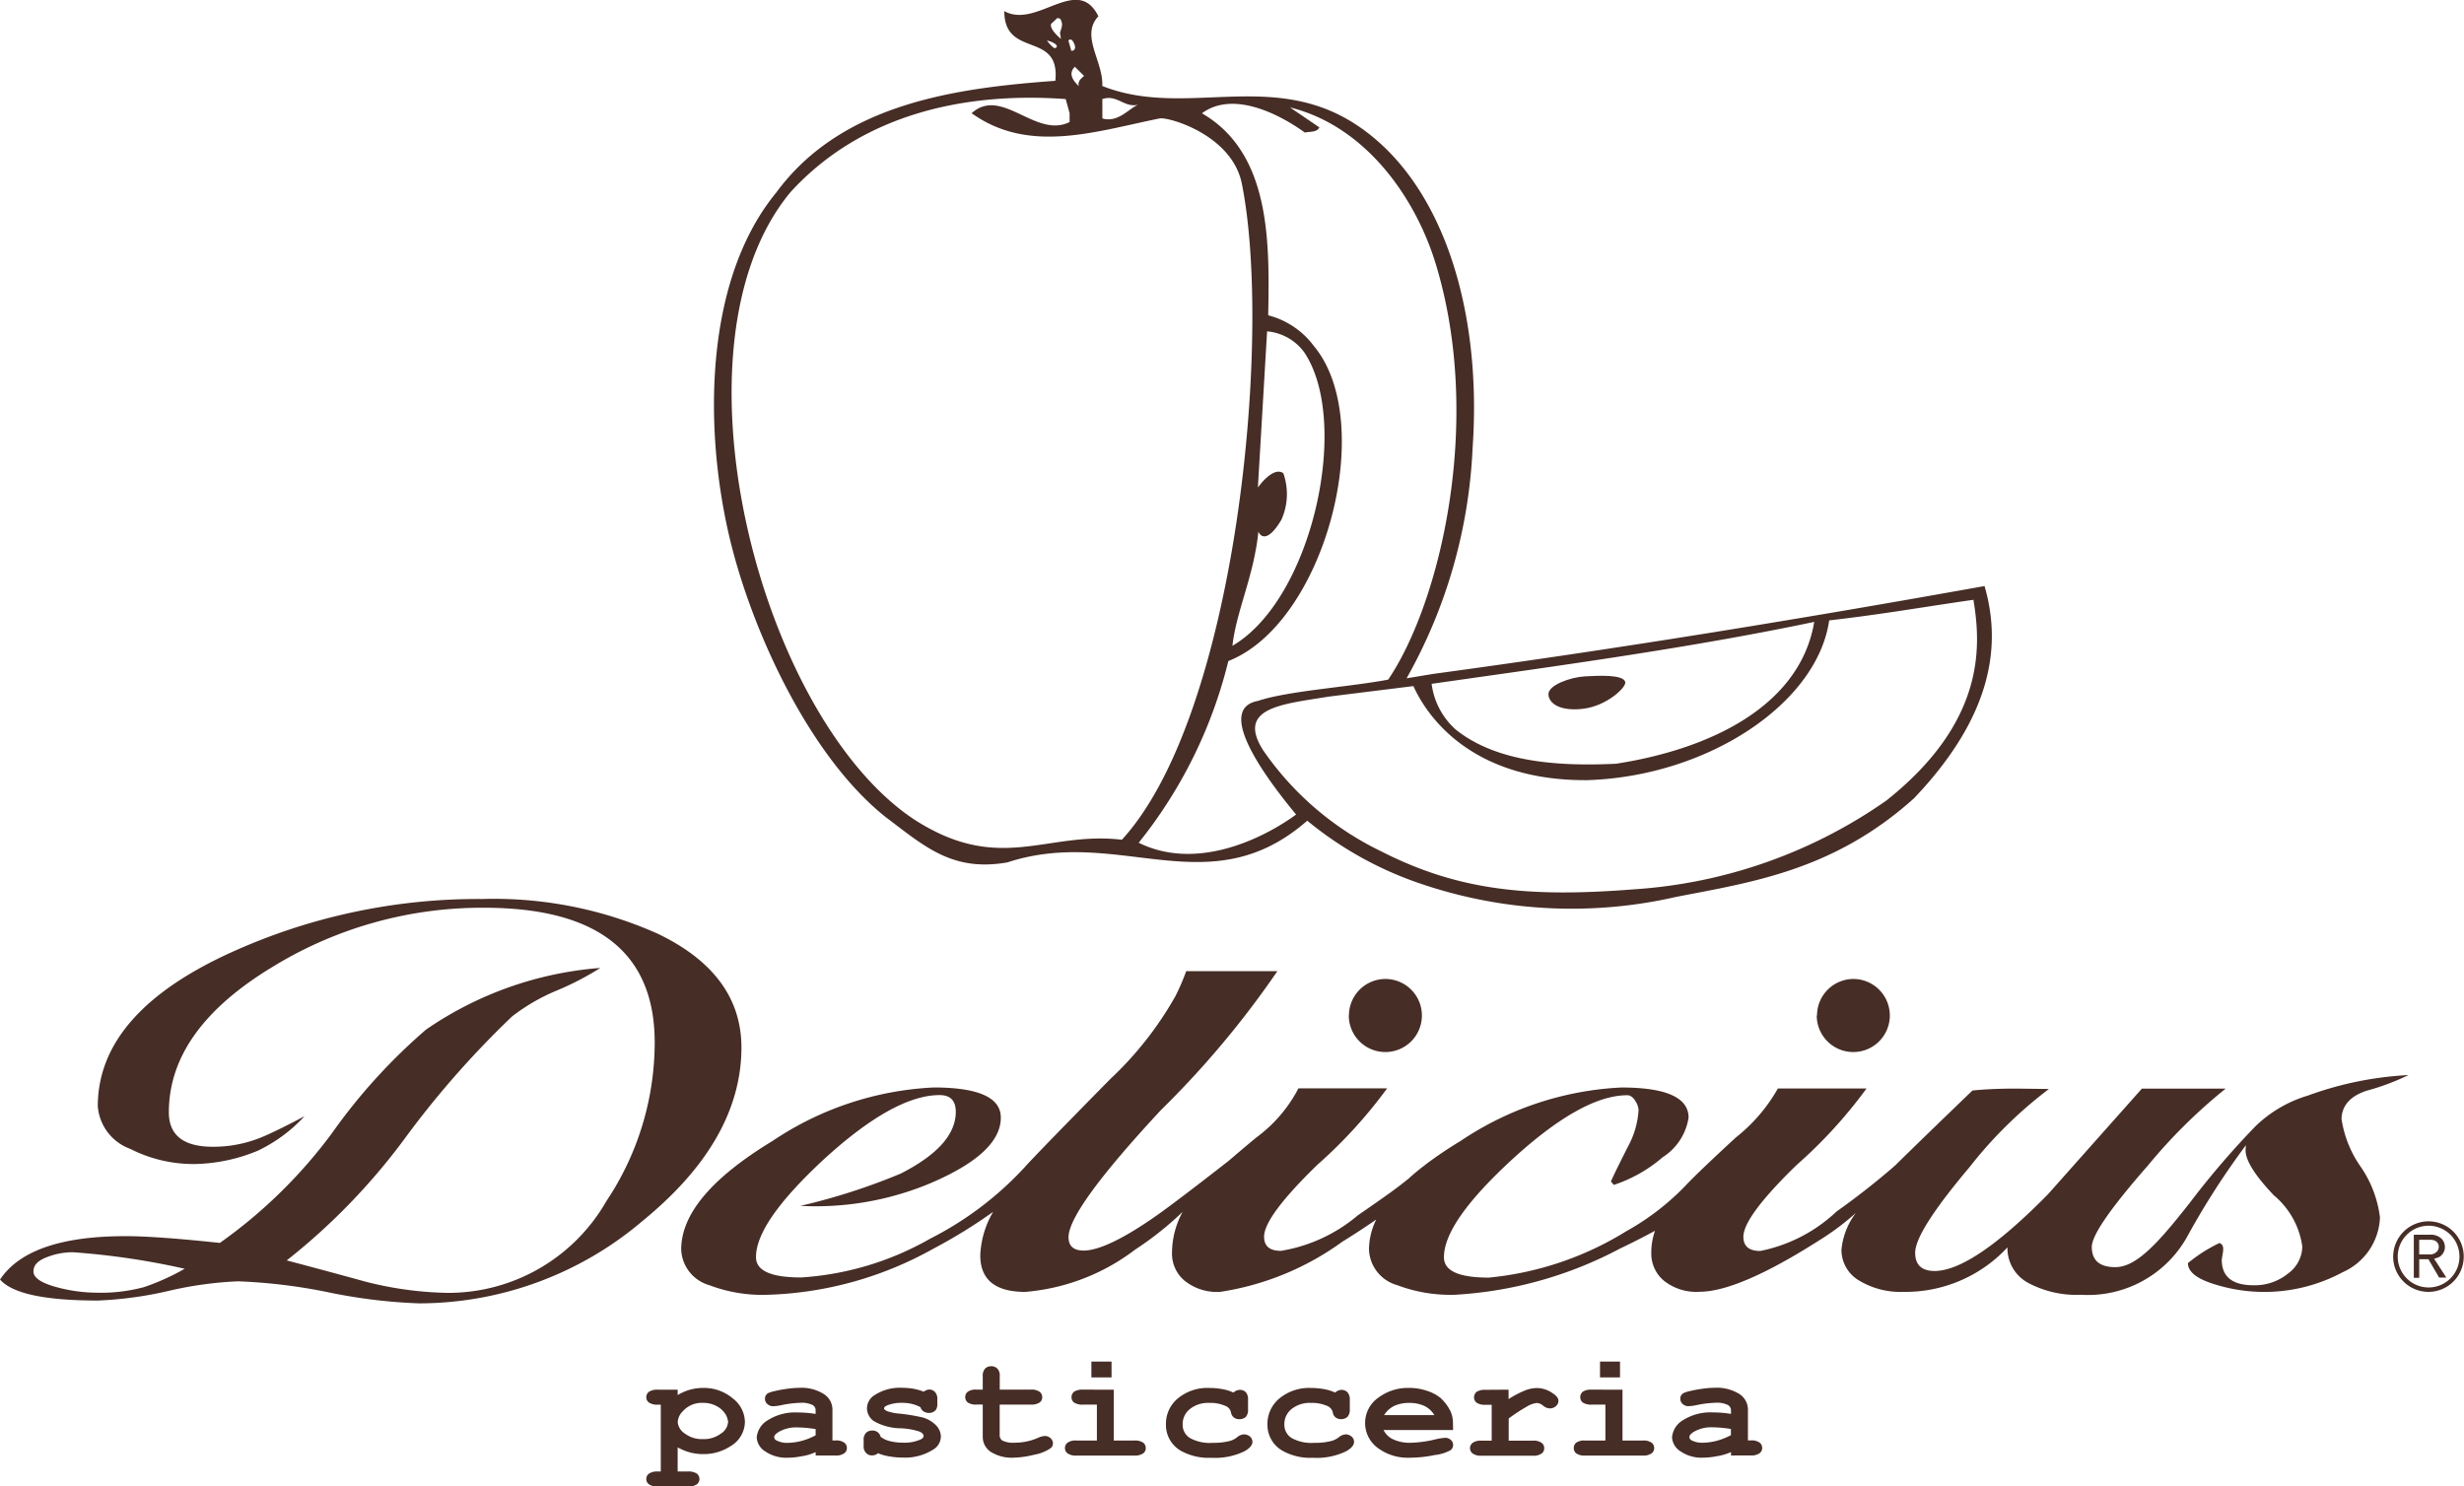
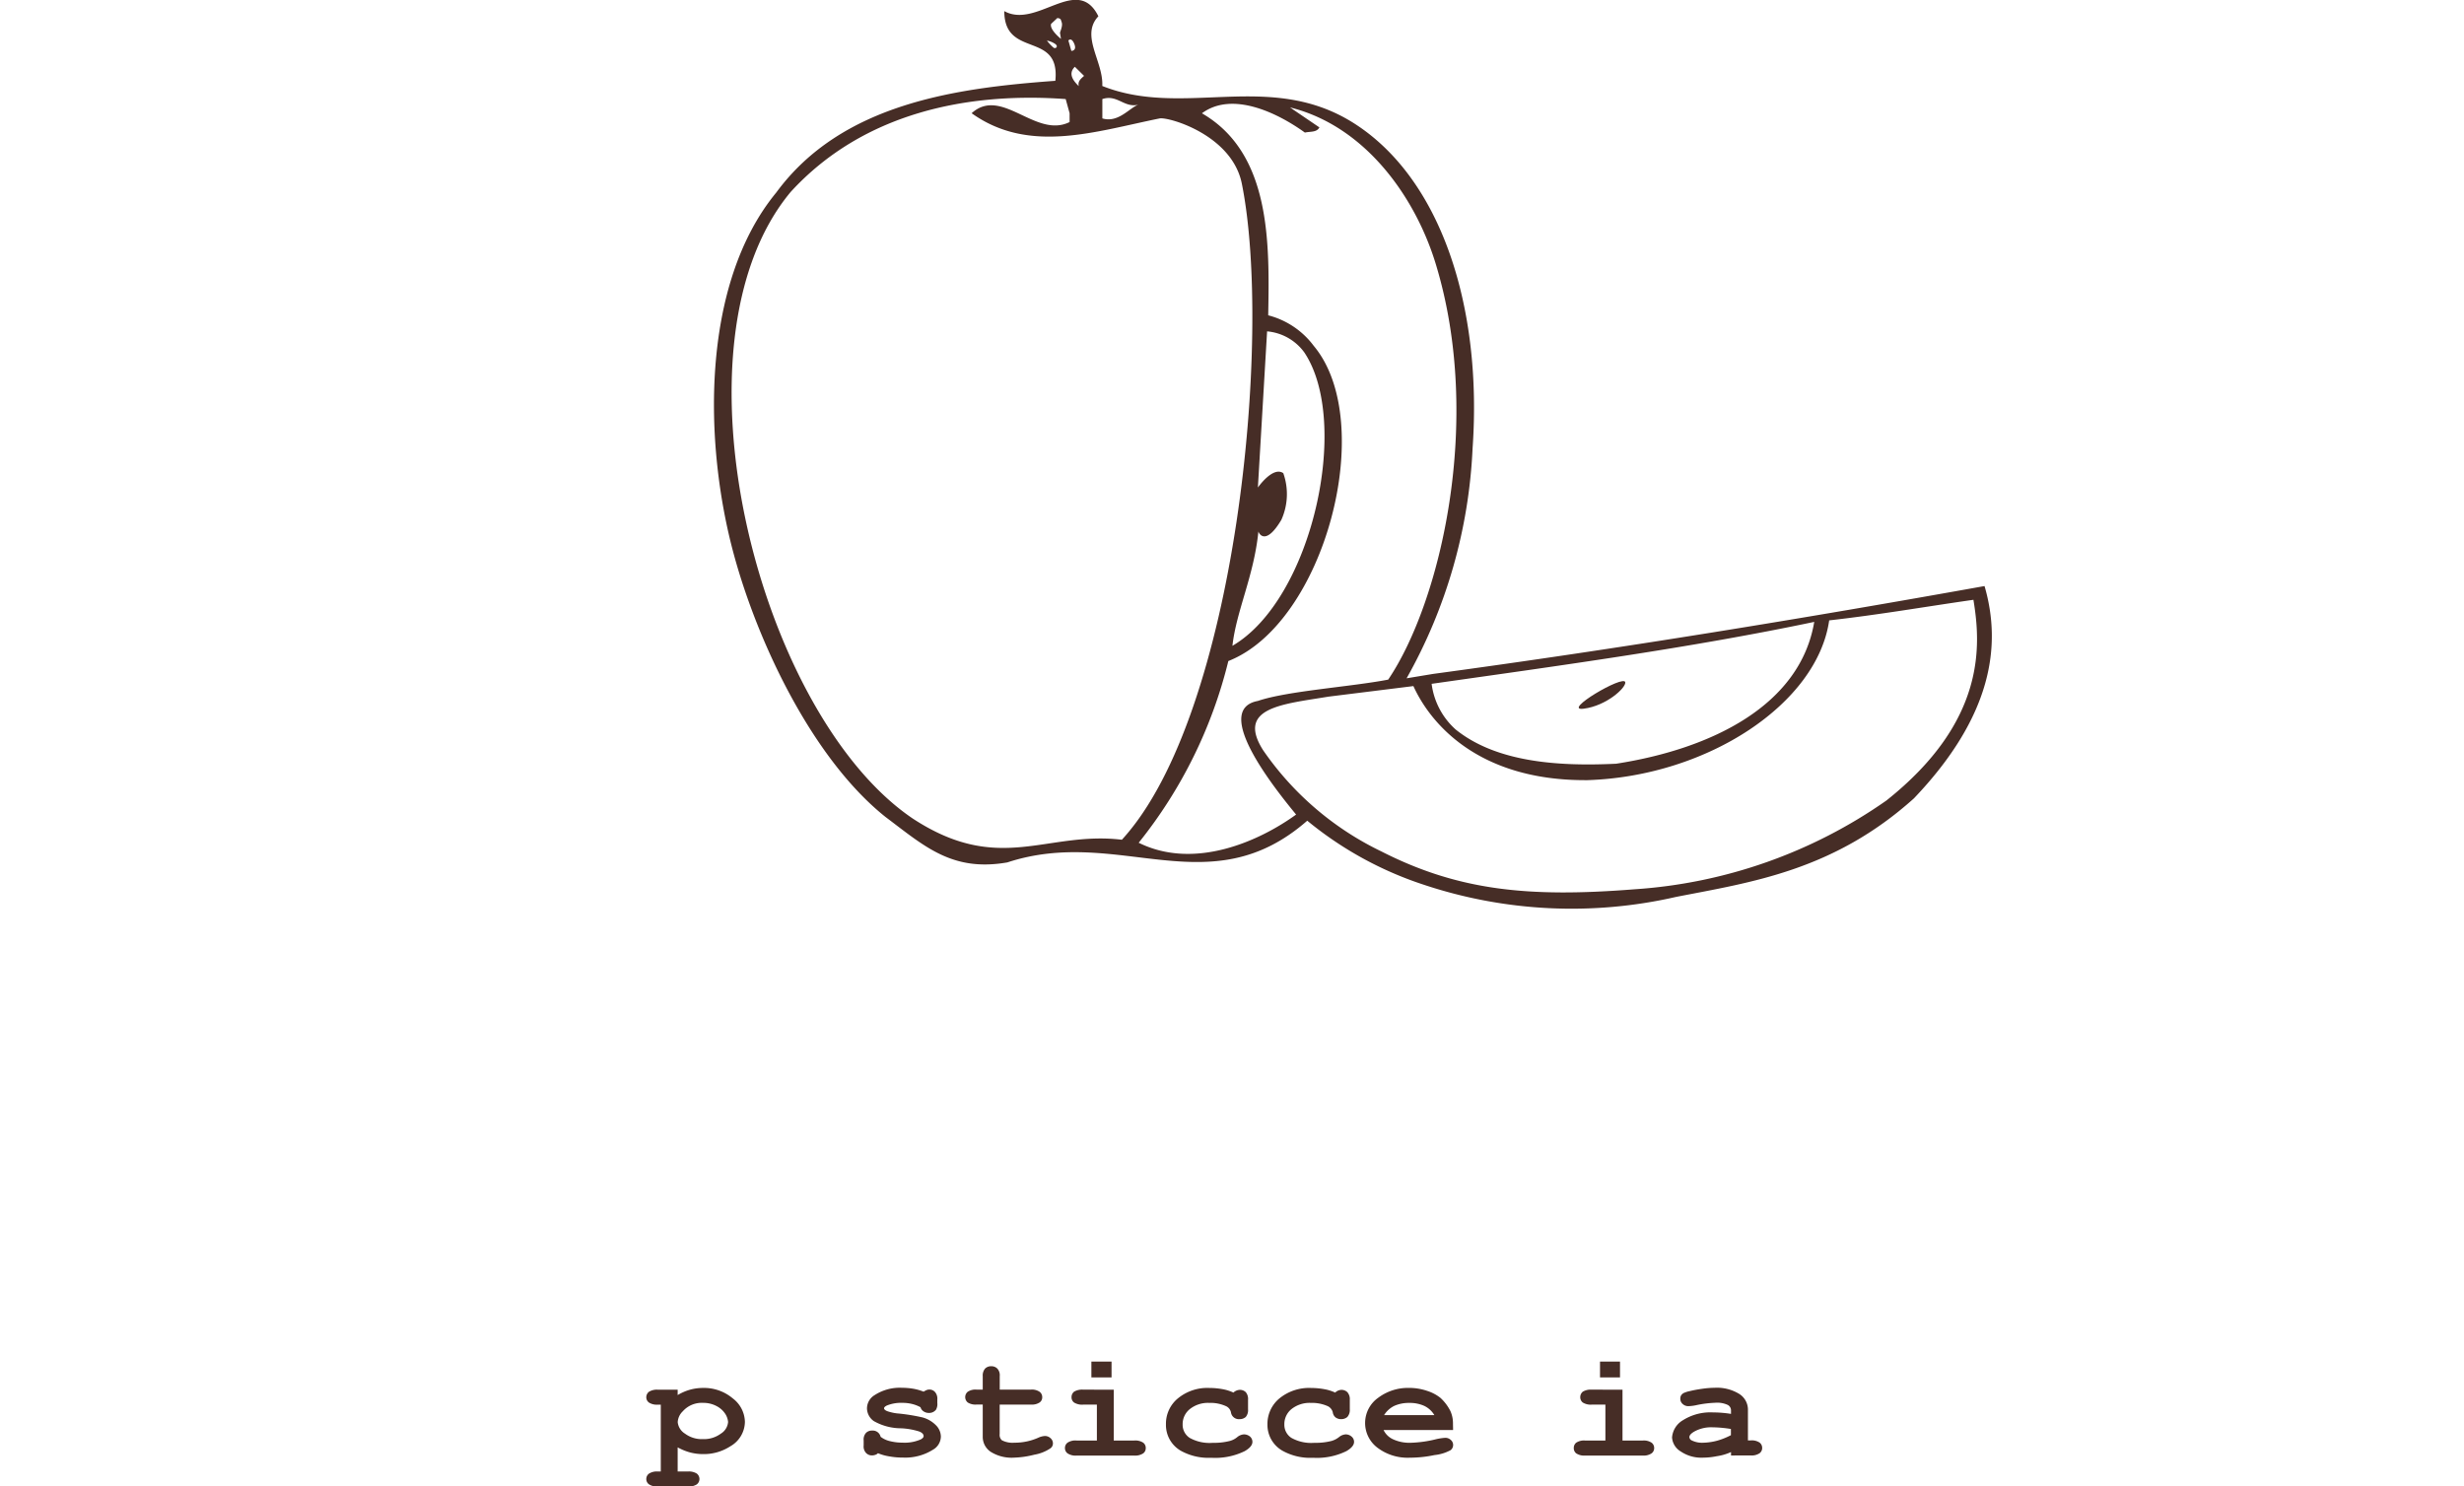
<svg xmlns="http://www.w3.org/2000/svg" width="83.803" height="50.563" viewBox="0 0 83.803 50.563">
  <g id="shop_logo27" transform="translate(-209.201 -529.297)">
    <g id="グループ_11204" data-name="グループ 11204" transform="translate(233.482 529.297)">
-       <path id="パス_8645" data-name="パス 8645" d="M237.91,540.909c.03.184-.634.8-1.413.9s-1.187-.165-1.2-.486.765-.587,1.229-.613S237.866,540.637,237.91,540.909Z" transform="translate(-206.914 -517.701)" fill="#462d26" />
+       <path id="パス_8645" data-name="パス 8645" d="M237.91,540.909c.03.184-.634.8-1.413.9S237.866,540.637,237.91,540.909Z" transform="translate(-206.914 -517.701)" fill="#462d26" />
      <path id="パス_8646" data-name="パス 8646" d="M231.213,558.634c3.808-1.251,6.857,1.508,10.2-1.419a12.2,12.2,0,0,0,3.929,2.167,15.916,15.916,0,0,0,8.613.426c2.559-.5,5.35-.888,8.093-3.354,2.648-2.779,2.993-5.177,2.4-7.221-6.137,1.1-12.361,2.123-18.756,2.989l-.9.149a17.53,17.53,0,0,0,2.244-7.822c.337-4.8-1.066-9.221-4.1-11.1-2.839-1.75-5.735-.129-8.494-1.227.042-.834-.757-1.711-.133-2.371-.712-1.445-2.091.442-3.2-.176,0,1.624,1.913.658,1.736,2.371-3.376.246-7.261.765-9.491,3.8-2.579,3.134-2.466,8.559-1.441,12.32.827,3.041,2.7,6.966,5.156,8.922C228.4,558.089,229.336,558.961,231.213,558.634Zm15.239-4.529a2.508,2.508,0,0,1-.809-1.546c4.313-.613,8.831-1.227,13.013-2.107-.474,2.821-3.457,4.315-6.738,4.825C249.888,555.375,247.82,555.213,246.451,554.105Zm-1.429-1.469c.537,1.185,2.125,3.229,5.919,3.2,4.113-.133,7.82-2.62,8.222-5.435,1.764-.2,3.213-.458,4.906-.7.252,1.528.444,4.123-2.959,6.827a16.856,16.856,0,0,1-8.579,3.021c-3.6.285-5.986.044-8.607-1.293a10.3,10.3,0,0,1-4.016-3.443c-.918-1.453.67-1.56,2.226-1.818Zm-3.689-18.829c.18-.042.4,0,.492-.176l-1-.68c2.587.64,4.28,3.09,4.96,5.334,1.617,5.316.163,11.491-1.62,14.131-1.263.244-3.435.385-4.432.725-1.588.295.6,3.013,1.3,3.865-1.227.89-3.441,1.905-5.354.959a15.907,15.907,0,0,0,3.049-6.181c3.283-1.288,5.086-8.113,2.906-10.72a2.8,2.8,0,0,0-1.55-1.041c.044-2.458.1-5.511-2.254-6.872C238.843,532.4,240.359,533.105,241.333,533.807Zm-1.582,13.572c.034.109.27.46.781-.4a2.129,2.129,0,0,0,.065-1.586c-.355-.246-.864.488-.864.488l.313-5.312a1.752,1.752,0,0,1,1.265.715c1.594,2.375.27,8.4-2.444,9.982C239,550.077,239.6,548.891,239.751,547.379Zm-5.308-14.712c.511-.169.735.307,1.223.192-.3.107-.684.63-1.223.466Zm-.622-.789c-.091.087-.224.174-.18.349-.133-.131-.4-.4-.133-.658Zm-.333-1.09c.1.244-.1.24-.1.24l-.1-.353S233.388,530.548,233.489,530.788Zm-.791-.676.214-.2s.109,0,.125.07c.024.087.077.125-.024.394l-.01.038.034.206S232.642,530.308,232.7,530.112Zm.087.807a1.459,1.459,0,0,1-.226-.242.759.759,0,0,1,.276.111C232.962,530.875,232.861,530.966,232.785,530.92Zm-8.94,4.906c2.472-2.7,6.026-3.4,9.352-3.158l.133.482v.3c-1.152.575-2.311-1.227-3.332-.3,1.958,1.4,4.222.615,6.4.176.3-.052,2.46.559,2.791,2.226,1.045,5.2-.176,18.054-4.081,22.312-2.577-.307-4.165,1.211-7.116-.723C222.763,553.6,219.52,541.012,223.845,535.825Z" transform="translate(-221.233 -529.297)" fill="#462d26" />
    </g>
    <g id="グループ_11205" data-name="グループ 11205" transform="translate(231.18 575.614)">
      <path id="パス_8647" data-name="パス 8647" d="M222.629,554.248a.967.967,0,0,1-.611.186.955.955,0,0,1-.607-.186.519.519,0,0,1-.248-.391.552.552,0,0,1,.174-.371.858.858,0,0,1,.682-.285.951.951,0,0,1,.464.109.777.777,0,0,1,.3.27.6.6,0,0,1,.093.271A.512.512,0,0,1,222.629,554.248Zm-1.035.642a1.749,1.749,0,0,0,.434.054,1.657,1.657,0,0,0,.928-.268.97.97,0,0,0,.492-.83,1.029,1.029,0,0,0-.416-.8,1.515,1.515,0,0,0-1.009-.353,1.675,1.675,0,0,0-.442.06,1.757,1.757,0,0,0-.42.182v-.182h-.674a.509.509,0,0,0-.3.069.235.235,0,0,0-.093.19.22.22,0,0,0,.093.18.5.5,0,0,0,.3.07h.1v2.274h-.1a.493.493,0,0,0-.3.071.224.224,0,0,0-.093.184.218.218,0,0,0,.093.182.48.48,0,0,0,.3.071h1.019a.493.493,0,0,0,.307-.071.231.231,0,0,0,.089-.182.237.237,0,0,0-.089-.184.507.507,0,0,0-.307-.071h-.345v-.821A1.924,1.924,0,0,0,221.593,554.89Z" transform="translate(-220.092 -551.796)" fill="#462d26" />
-       <path id="パス_8648" data-name="パス 8648" d="M223.958,554.993v-.117a1.745,1.745,0,0,1-.476.141,2.517,2.517,0,0,1-.478.05,1.269,1.269,0,0,1-.759-.214.6.6,0,0,1-.291-.472.754.754,0,0,1,.371-.587,1.74,1.74,0,0,1,1.027-.266,3.826,3.826,0,0,1,.605.05v-.127a.2.2,0,0,0-.109-.18.856.856,0,0,0-.426-.071,3.624,3.624,0,0,0-.668.087,1.541,1.541,0,0,1-.238.028.279.279,0,0,1-.2-.075.221.221,0,0,1-.081-.186.194.194,0,0,1,.028-.107.221.221,0,0,1,.075-.075,1.042,1.042,0,0,1,.214-.069c.145-.034.291-.061.44-.081a3.065,3.065,0,0,1,.4-.032,1.434,1.434,0,0,1,.837.206.628.628,0,0,1,.3.553v1.031h.1a.469.469,0,0,1,.3.073.215.215,0,0,1,.091.18.212.212,0,0,1-.091.184.479.479,0,0,1-.3.075Zm0-.9a4.114,4.114,0,0,0-.638-.057,1.174,1.174,0,0,0-.611.149c-.1.061-.161.123-.161.184a.126.126,0,0,0,.081.111.772.772,0,0,0,.385.081,1.994,1.994,0,0,0,.476-.069,2.186,2.186,0,0,0,.468-.188Z" transform="translate(-218.196 -551.796)" fill="#462d26" />
      <path id="パス_8649" data-name="パス 8649" d="M225.688,553.35a1.165,1.165,0,0,0-.295-.113,1.336,1.336,0,0,0-.329-.036,1.257,1.257,0,0,0-.527.093c-.061.032-.089.061-.089.093s.038.071.119.1a1.583,1.583,0,0,0,.4.079,6.568,6.568,0,0,1,.8.133,1.026,1.026,0,0,1,.454.272.555.555,0,0,1,.159.375.525.525,0,0,1-.272.45,1.768,1.768,0,0,1-1.015.266,2.564,2.564,0,0,1-.464-.04,1.645,1.645,0,0,1-.389-.109.188.188,0,0,1-.089.055.331.331,0,0,1-.1.02.273.273,0,0,1-.214-.081.324.324,0,0,1-.083-.258v-.168a.334.334,0,0,1,.083-.262.278.278,0,0,1,.206-.075.271.271,0,0,1,.287.21.819.819,0,0,0,.319.149,1.741,1.741,0,0,0,.426.051,1.358,1.358,0,0,0,.618-.109c.069-.038.1-.073.1-.113,0-.062-.048-.117-.149-.157a2.4,2.4,0,0,0-.615-.109,1.886,1.886,0,0,1-.928-.244.539.539,0,0,1-.234-.44.532.532,0,0,1,.262-.446,1.57,1.57,0,0,1,.928-.248,2.369,2.369,0,0,1,.383.032,1.794,1.794,0,0,1,.353.1.631.631,0,0,1,.1-.054.237.237,0,0,1,.087-.018.252.252,0,0,1,.2.083.343.343,0,0,1,.079.254v.121a.386.386,0,0,1-.044.226.291.291,0,0,1-.244.111.31.31,0,0,1-.184-.056A.239.239,0,0,1,225.688,553.35Z" transform="translate(-216.359 -551.796)" fill="#462d26" />
      <path id="パス_8650" data-name="パス 8650" d="M226.639,553.632v1a.244.244,0,0,0,.075.212.783.783,0,0,0,.422.083,1.98,1.98,0,0,0,.813-.168.629.629,0,0,1,.224-.06.275.275,0,0,1,.194.073.23.23,0,0,1,.083.182.2.2,0,0,1-.089.167,1.408,1.408,0,0,1-.543.214,3.119,3.119,0,0,1-.682.1,1.34,1.34,0,0,1-.805-.2.609.609,0,0,1-.268-.5v-1.106h-.21a.49.49,0,0,1-.3-.07.236.236,0,0,1,0-.365.474.474,0,0,1,.3-.073h.21v-.458a.356.356,0,0,1,.081-.258.283.283,0,0,1,.208-.079.279.279,0,0,1,.206.079.331.331,0,0,1,.083.258v.458H227.7a.463.463,0,0,1,.295.073.223.223,0,0,1,.091.186.21.21,0,0,1-.091.18.479.479,0,0,1-.295.07Z" transform="translate(-214.618 -552.167)" fill="#462d26" />
      <path id="パス_8651" data-name="パス 8651" d="M228.733,552.248v.539h-.686v-.539Zm.075.957v1.729h.692a.49.49,0,0,1,.309.073.222.222,0,0,1,.087.18.218.218,0,0,1-.087.184.5.5,0,0,1-.309.075h-1.956a.49.49,0,0,1-.307-.075.22.22,0,0,1-.089-.184.224.224,0,0,1,.089-.18.48.48,0,0,1,.307-.073h.69v-1.221h-.468a.517.517,0,0,1-.307-.071.219.219,0,0,1-.087-.18.236.236,0,0,1,.087-.19.533.533,0,0,1,.307-.069Z" transform="translate(-212.907 -552.248)" fill="#462d26" />
      <path id="パス_8652" data-name="パス 8652" d="M231.148,552.851a.333.333,0,0,1,.214-.093.287.287,0,0,1,.206.079.359.359,0,0,1,.077.26v.323a.359.359,0,0,1-.077.26.307.307,0,0,1-.212.075.271.271,0,0,1-.293-.238.3.3,0,0,0-.159-.2,1.28,1.28,0,0,0-.581-.115.988.988,0,0,0-.654.208.652.652,0,0,0-.248.523.531.531,0,0,0,.238.458,1.38,1.38,0,0,0,.787.169,2.15,2.15,0,0,0,.585-.065.664.664,0,0,0,.254-.135.387.387,0,0,1,.218-.087.322.322,0,0,1,.208.073.24.24,0,0,1,.083.182c0,.109-.089.216-.262.315a2.288,2.288,0,0,1-1.136.226,1.946,1.946,0,0,1-1.043-.242,1.012,1.012,0,0,1-.5-.894,1.116,1.116,0,0,1,.408-.886,1.574,1.574,0,0,1,1.07-.353,2.472,2.472,0,0,1,.442.04A1.49,1.49,0,0,1,231.148,552.851Z" transform="translate(-211.177 -551.796)" fill="#462d26" />
      <path id="パス_8653" data-name="パス 8653" d="M232.866,552.851a.317.317,0,0,1,.214-.093.291.291,0,0,1,.2.079.359.359,0,0,1,.083.26v.323a.359.359,0,0,1-.083.26.314.314,0,0,1-.206.075.309.309,0,0,1-.2-.063.274.274,0,0,1-.091-.175.324.324,0,0,0-.161-.2,1.317,1.317,0,0,0-.585-.115.988.988,0,0,0-.654.208.656.656,0,0,0-.246.523.531.531,0,0,0,.238.458,1.375,1.375,0,0,0,.781.169,2.168,2.168,0,0,0,.591-.065.752.752,0,0,0,.256-.135.387.387,0,0,1,.218-.087.3.3,0,0,1,.2.073.231.231,0,0,1,.087.182c0,.109-.089.216-.262.315a2.276,2.276,0,0,1-1.132.226,1.939,1.939,0,0,1-1.045-.242,1.012,1.012,0,0,1-.507-.894,1.124,1.124,0,0,1,.41-.886,1.594,1.594,0,0,1,1.072-.353,2.586,2.586,0,0,1,.444.04A1.515,1.515,0,0,1,232.866,552.851Z" transform="translate(-209.434 -551.796)" fill="#462d26" />
      <path id="パス_8654" data-name="パス 8654" d="M232.853,553.618a.85.85,0,0,1,.347-.315,1.207,1.207,0,0,1,.511-.1,1.188,1.188,0,0,1,.507.1.8.8,0,0,1,.345.315Zm2.343.293a1.01,1.01,0,0,0-.087-.43,1.564,1.564,0,0,0-.337-.448,1.4,1.4,0,0,0-.436-.234,1.9,1.9,0,0,0-.646-.107,1.684,1.684,0,0,0-1.031.331,1.051,1.051,0,0,0-.036,1.7,1.7,1.7,0,0,0,1.11.343,4.056,4.056,0,0,0,.833-.089,1.458,1.458,0,0,0,.549-.167.224.224,0,0,0,.006-.349.265.265,0,0,0-.19-.071,1.853,1.853,0,0,0-.309.047,4.036,4.036,0,0,1-.85.121,1.331,1.331,0,0,1-.62-.121.661.661,0,0,1-.317-.313H235.2Z" transform="translate(-207.758 -551.796)" fill="#462d26" />
-       <path id="パス_8655" data-name="パス 8655" d="M235.29,552.752v.321a3.288,3.288,0,0,1,.575-.3,1.141,1.141,0,0,1,.392-.077.952.952,0,0,1,.545.186c.121.079.184.163.184.248a.234.234,0,0,1-.087.182.3.3,0,0,1-.21.077.377.377,0,0,1-.222-.091.374.374,0,0,0-.21-.093.826.826,0,0,0-.363.133,5.948,5.948,0,0,0-.6.394v.755h.819a.469.469,0,0,1,.3.073.218.218,0,0,1,.089.18.215.215,0,0,1-.089.184.479.479,0,0,1-.3.075h-1.744a.493.493,0,0,1-.3-.075.227.227,0,0,1-.091-.184.232.232,0,0,1,.091-.18.482.482,0,0,1,.3-.073h.347v-1.221h-.206a.517.517,0,0,1-.307-.07.231.231,0,0,1-.087-.18.248.248,0,0,1,.087-.19.533.533,0,0,1,.307-.069Z" transform="translate(-205.961 -551.796)" fill="#462d26" />
      <path id="パス_8656" data-name="パス 8656" d="M237.3,552.248v.539h-.68v-.539Zm.085.957v1.729h.688a.477.477,0,0,1,.3.073.224.224,0,0,1,.089.18.22.22,0,0,1-.089.184.488.488,0,0,1-.3.075h-1.962a.491.491,0,0,1-.3-.075.221.221,0,0,1-.083-.184.224.224,0,0,1,.083-.18.48.48,0,0,1,.3-.073h.692v-1.221h-.468a.509.509,0,0,1-.3-.071.225.225,0,0,1-.087-.18.242.242,0,0,1,.087-.19.526.526,0,0,1,.3-.069Z" transform="translate(-204.181 -552.248)" fill="#462d26" />
      <path id="パス_8657" data-name="パス 8657" d="M239.384,554.3a2.391,2.391,0,0,1-.47.188,2.024,2.024,0,0,1-.478.069.794.794,0,0,1-.389-.081.13.13,0,0,1-.075-.111c0-.061.057-.123.159-.184a1.173,1.173,0,0,1,.607-.149,4.212,4.212,0,0,1,.646.057Zm.674.69a.487.487,0,0,0,.3-.075.22.22,0,0,0,.089-.184.224.224,0,0,0-.089-.18.477.477,0,0,0-.3-.073h-.095v-1.031a.632.632,0,0,0-.3-.553,1.451,1.451,0,0,0-.837-.206,3.093,3.093,0,0,0-.406.032c-.147.02-.293.046-.436.081a.923.923,0,0,0-.214.069.254.254,0,0,0-.079.075.212.212,0,0,0-.028.107.231.231,0,0,0,.079.186.28.28,0,0,0,.2.075,1.541,1.541,0,0,0,.238-.028,3.648,3.648,0,0,1,.666-.087.851.851,0,0,1,.426.071.207.207,0,0,1,.115.18v.127a3.868,3.868,0,0,0-.607-.05,1.751,1.751,0,0,0-1.029.266.746.746,0,0,0-.369.587.6.6,0,0,0,.291.472,1.248,1.248,0,0,0,.755.214,2.469,2.469,0,0,0,.478-.05,1.767,1.767,0,0,0,.482-.141v.117Z" transform="translate(-202.493 -551.796)" fill="#462d26" />
    </g>
    <g id="グループ_11206" data-name="グループ 11206" transform="translate(290.595 570.843)">
-       <path id="パス_8658" data-name="パス 8658" d="M250.565,550.3a.226.226,0,0,1,.117.079.2.2,0,0,1,.048.139.232.232,0,0,1-.085.186.326.326,0,0,1-.238.077h-.343v-.5h.381A.47.47,0,0,1,250.565,550.3Zm.184.567a.39.39,0,0,0,.135-.139.369.369,0,0,0,.054-.2.4.4,0,0,0-.133-.3.545.545,0,0,0-.369-.119h-.555v1.467h.184v-.632h.313l.365.624h.244l-.416-.642A.746.746,0,0,0,250.749,550.865Z" transform="translate(-249.179 -549.654)" fill="#462d26" />
-       <path id="パス_8659" data-name="パス 8659" d="M249.533,551.091a1.2,1.2,0,1,0,1.2-1.207A1.207,1.207,0,0,0,249.533,551.091Zm.155,0a1.05,1.05,0,1,1,1.049,1.043A1.05,1.05,0,0,1,249.688,551.091Z" transform="translate(-249.533 -549.884)" fill="#462d26" />
-     </g>
-     <path id="パス_8660" data-name="パス 8660" d="M231.563,545.628a13.637,13.637,0,0,0-5.963-1.177,20.294,20.294,0,0,0-8.5,1.8q-4.571,2.065-4.573,5.253a1.681,1.681,0,0,0,1.1,1.445,4.741,4.741,0,0,0,2.218.517,5.86,5.86,0,0,0,2.123-.452,5.211,5.211,0,0,0,1.59-1.174s-.924.494-1.437.706a4.321,4.321,0,0,1-1.677.333q-1.5,0-1.5-1.173,0-2.818,3.536-4.952a13.622,13.622,0,0,1,7.18-2.006q5.806,0,5.808,4.583a9.723,9.723,0,0,1-1.645,5.4,6.193,6.193,0,0,1-5.421,3.118,12.03,12.03,0,0,1-2.775-.383q-1.332-.366-2.674-.721a21.646,21.646,0,0,0,3.98-4.1,31.649,31.649,0,0,1,3.685-4.2,6.69,6.69,0,0,1,1.469-.86,9.862,9.862,0,0,0,1.532-.789,12.064,12.064,0,0,0-5.925,2.095,19.521,19.521,0,0,0-3.2,3.522,16.825,16.825,0,0,1-3.816,3.737c-1.429-.153-2.5-.23-3.207-.23q-3.284,0-4.268,1.475.618.715,3.328.715a12.847,12.847,0,0,0,2.4-.327,12.687,12.687,0,0,1,2.367-.327,18.635,18.635,0,0,1,3.078.375,18.323,18.323,0,0,0,3.076.375,11.751,11.751,0,0,0,7.612-2.811q3.354-2.743,3.354-5.9Q234.411,546.99,231.563,545.628ZM214.1,557.653a5.6,5.6,0,0,1-1.606.19,5.275,5.275,0,0,1-1.279-.165c-.585-.145-.876-.333-.876-.557s.163-.381.492-.5a2.377,2.377,0,0,1,.862-.153,25.386,25.386,0,0,1,3.79.561A7.941,7.941,0,0,1,214.1,557.653Zm74.738-5.693c0-.468.287-.8.852-.987a8.038,8.038,0,0,0,1.427-.533,11.672,11.672,0,0,0-3.429.7,4.338,4.338,0,0,0-1.78,1.045,28.629,28.629,0,0,0-2.244,2.619c-1.047,1.328-1.792,2.17-2.519,2.17-.531,0-.8-.23-.8-.686,0-.4.634-1.316,1.907-2.769A18.169,18.169,0,0,1,284.9,550.9h-2.85q-1.6,1.8-3.2,3.6-2.561,2.6-3.85,2.605c-.44,0-.662-.208-.662-.619,0-.486.62-1.457,1.849-2.914a14.6,14.6,0,0,1,2.7-2.658l-1.116-.014c-.557,0-1.057.022-1.485.065-.878.846-1.764,1.7-2.634,2.555l.016-.014a25.216,25.216,0,0,1-2,1.572,5.287,5.287,0,0,1-2.6,1.346c-.379,0-.573-.162-.573-.482q0-.684,1.814-2.446a16.126,16.126,0,0,0,2.375-2.6h-3.015a5.691,5.691,0,0,1-1.435,1.671c-.793.732-1.314,1.229-1.616,1.538a8.513,8.513,0,0,1-2.095,1.641,10.842,10.842,0,0,1-4.684,1.584c-1.021,0-1.528-.228-1.528-.692,0-.8.769-1.9,2.319-3.328q2.385-2.186,3.921-2.184c.1,0,.2.071.279.212a.592.592,0,0,1,.1.3,2.961,2.961,0,0,1-.355,1.225c-.365.72-.557,1.12-.585,1.2l.1.113a4.869,4.869,0,0,0,1.659-.94,1.947,1.947,0,0,0,.882-1.348c0-.684-.767-1.025-2.285-1.025a10.691,10.691,0,0,0-5.471,1.82,13.779,13.779,0,0,0-1.195.805v0l-.02.018c-.2.151-.381.3-.551.456-.367.3-.733.565-1.729,1.251a5.382,5.382,0,0,1-2.615,1.207c-.383,0-.571-.162-.571-.482q0-.684,1.812-2.446a16.285,16.285,0,0,0,2.373-2.6h-3.017a4.845,4.845,0,0,1-1.431,1.671c-.365.3-.682.573-.949.8-.317.248-1.273.993-2.012,1.542-1.477,1.1-2.4,1.505-2.91,1.505-.343,0-.517-.151-.517-.454q0-.945,3.148-4.331a31.722,31.722,0,0,0,3.955-4.72h-3.1a8.271,8.271,0,0,1-.359.835,11.8,11.8,0,0,1-2.226,2.837q-2.494,2.534-2.912,3a11.305,11.305,0,0,1-3.2,2.422,10.134,10.134,0,0,1-4.4,1.326c-1.023,0-1.536-.228-1.536-.692,0-.8.771-1.9,2.309-3.328q2.391-2.186,3.939-2.184c.361,0,.547.188.547.569,0,.767-.622,1.463-1.869,2.1a21.381,21.381,0,0,1-3.417,1.1,10.1,10.1,0,0,0,4.4-.761c1.617-.686,2.418-1.429,2.418-2.242q0-1.023-2.278-1.025a10.724,10.724,0,0,0-5.487,1.82c-2.071,1.257-3.106,2.484-3.106,3.693a1.315,1.315,0,0,0,.959,1.213,5.065,5.065,0,0,0,1.956.327,12.281,12.281,0,0,0,5.657-1.566,17.575,17.575,0,0,0,2.038-1.257,3.173,3.173,0,0,0-.438,1.477c0,.834.511,1.247,1.532,1.247a7.133,7.133,0,0,0,3.736-1.439,10.911,10.911,0,0,0,1.614-1.284,2.95,2.95,0,0,0-.361,1.395,1.2,1.2,0,0,0,.438.956,1.762,1.762,0,0,0,1.2.371,9.492,9.492,0,0,0,4.159-1.709c.436-.269.815-.519,1.15-.753a2.347,2.347,0,0,0-.248,1.021,1.311,1.311,0,0,0,.963,1.213,5.118,5.118,0,0,0,1.954.327,13.608,13.608,0,0,0,5.633-1.578c.42-.2.813-.4,1.179-.6a2.228,2.228,0,0,0-.127.749,1.2,1.2,0,0,0,.436.956,1.769,1.769,0,0,0,1.2.371q1.341,0,4.127-1.782a8.739,8.739,0,0,0,1.195-.9,2.447,2.447,0,0,0-.49,1.247,1.208,1.208,0,0,0,.618,1.063,2.718,2.718,0,0,0,1.487.375,4.732,4.732,0,0,0,3.54-1.513,1.339,1.339,0,0,0,.747,1.229,3.491,3.491,0,0,0,1.754.383,3.86,3.86,0,0,0,3.614-1.98,26.59,26.59,0,0,1,2-3.114,1.3,1.3,0,0,0-.016.18q0,.518.959,1.528a2.762,2.762,0,0,1,.971,1.746,1.157,1.157,0,0,1-.484.916,1.785,1.785,0,0,1-1.177.4c-.716,0-1.078-.289-1.078-.864,0-.028.012-.095.03-.206a.694.694,0,0,0,.016-.2.18.18,0,0,0-.127-.166,5.215,5.215,0,0,0-1.07.682c0,.309.327.557,1,.749a5.623,5.623,0,0,0,4.266-.44,2.127,2.127,0,0,0,1.265-1.861,3.872,3.872,0,0,0-.654-1.723A3.814,3.814,0,0,1,288.843,551.96Zm-33.763-3.548a1.243,1.243,0,1,0,1.243-1.241A1.242,1.242,0,0,0,255.08,548.412Zm15.915,0a1.243,1.243,0,1,0,1.245-1.241A1.242,1.242,0,0,0,271,548.412Z" transform="translate(0 15.428)" fill="#462d26" />
+       </g>
  </g>
</svg>